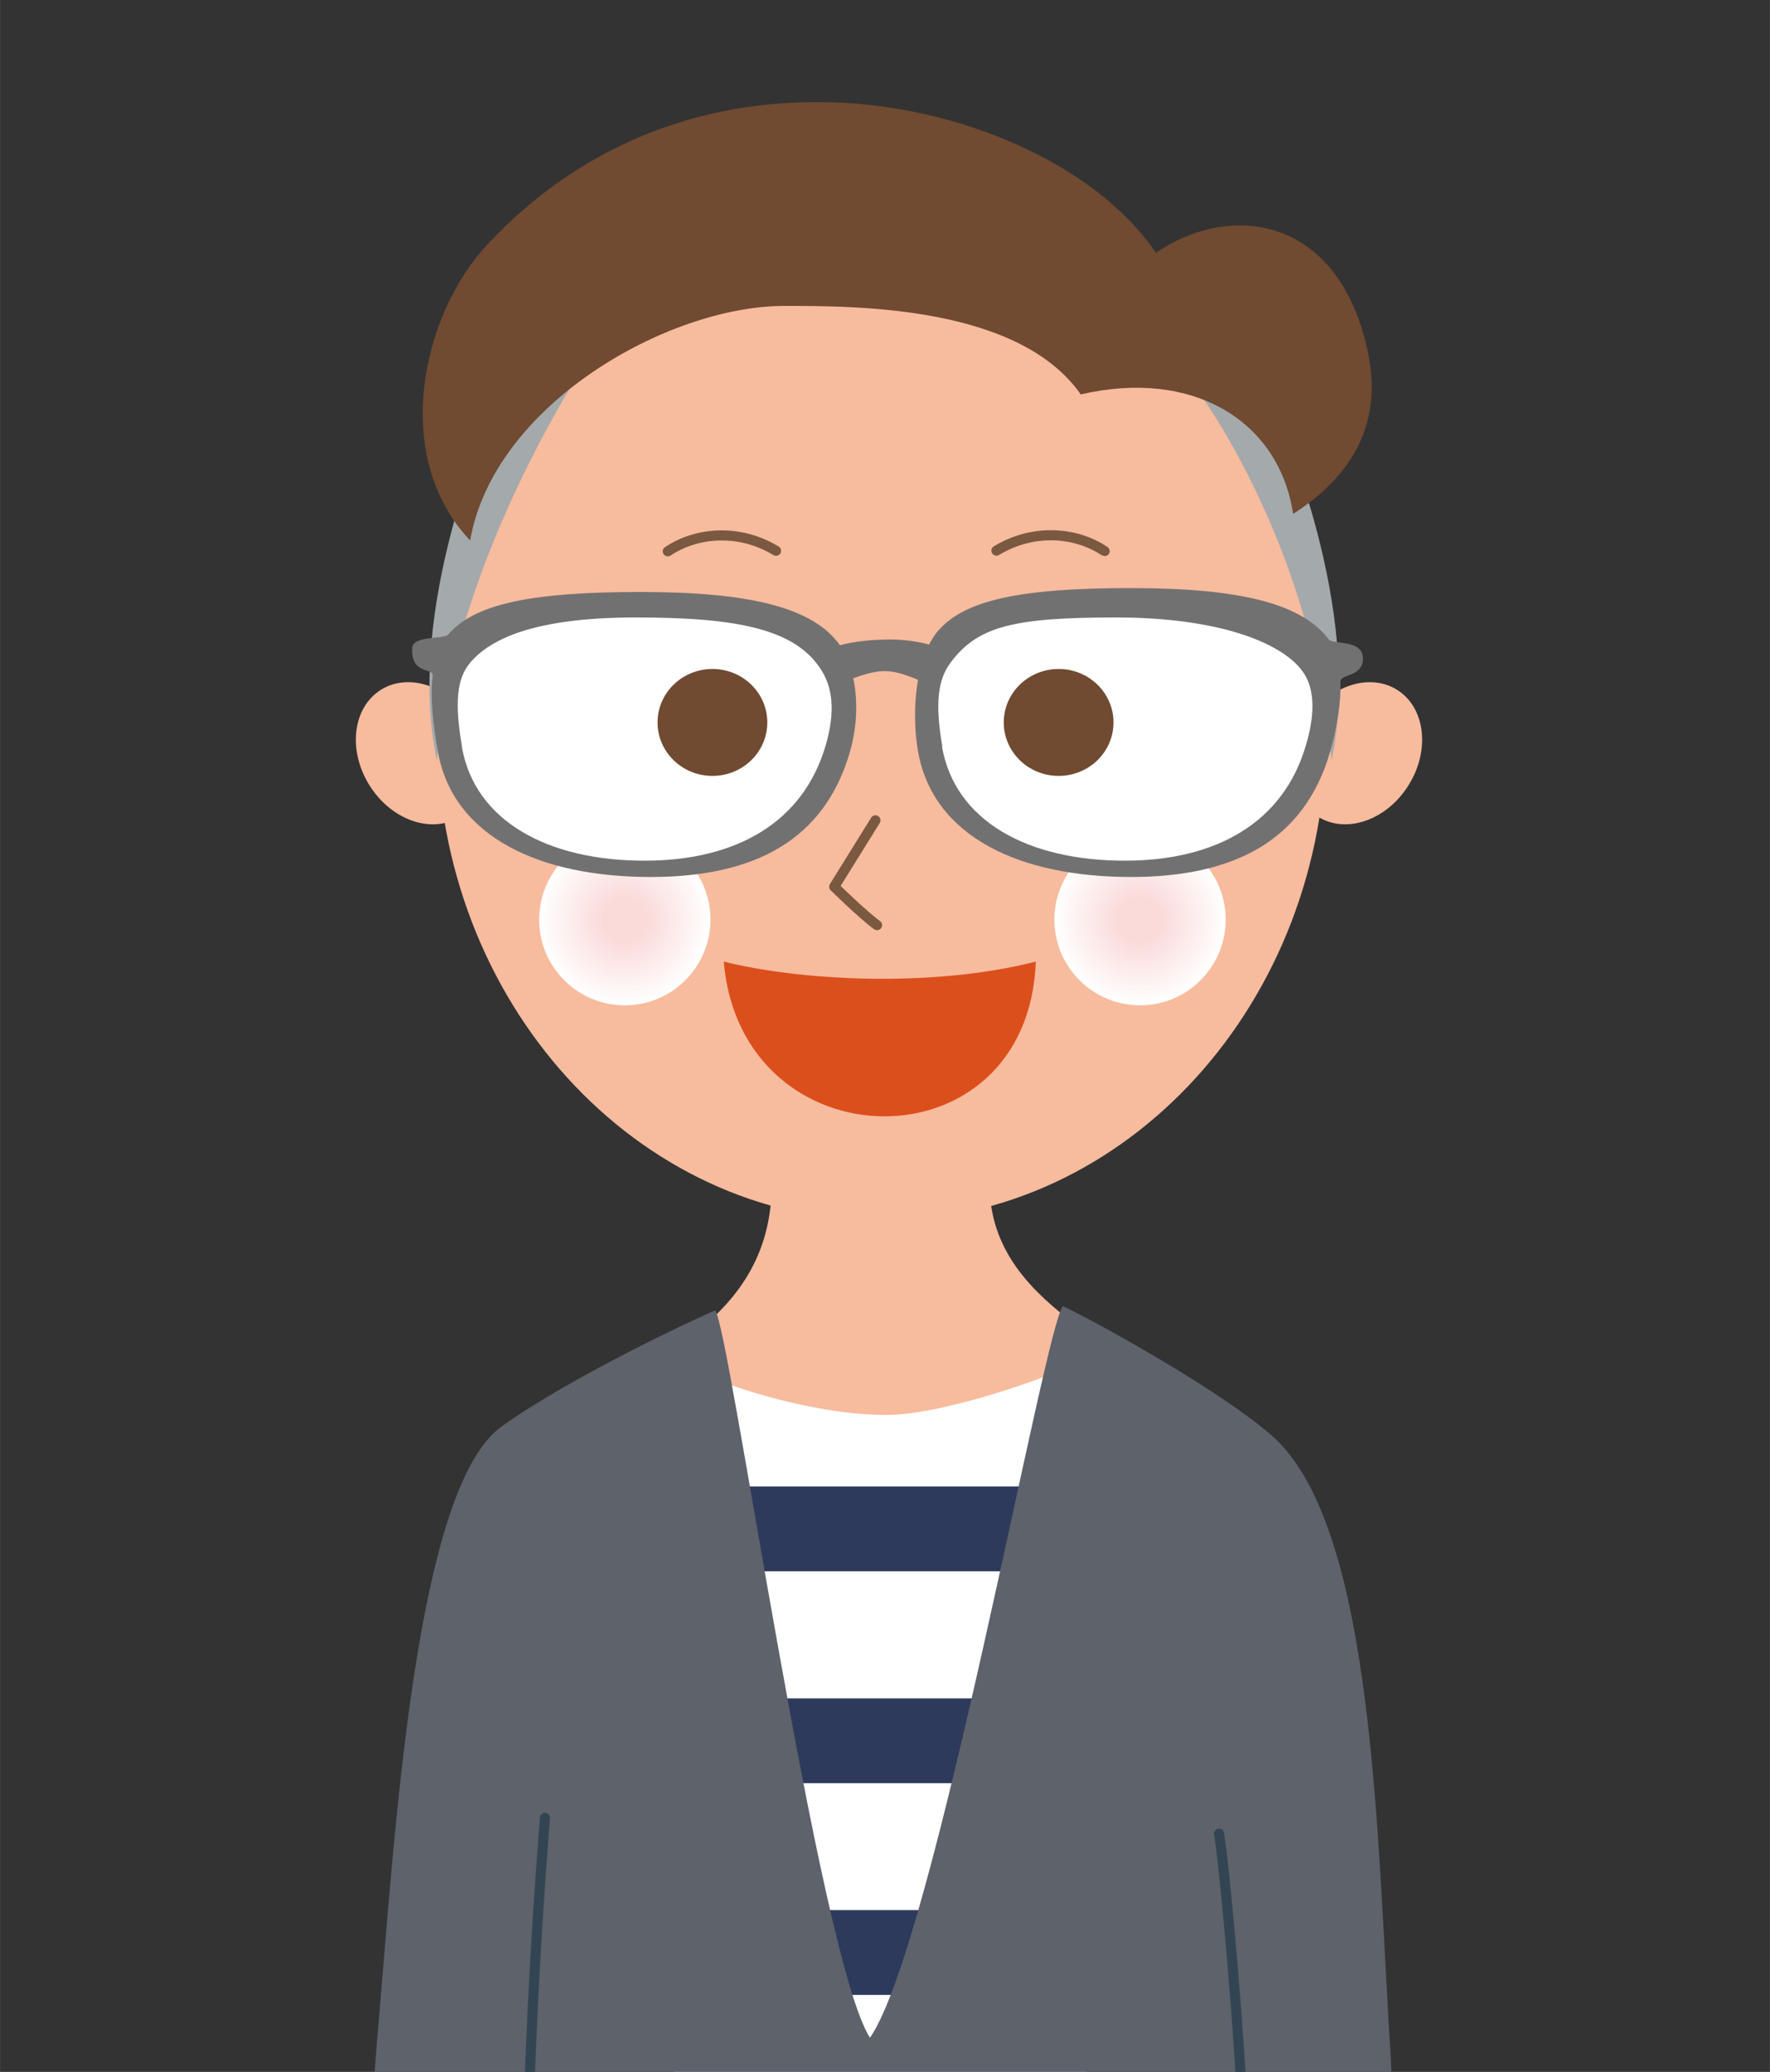
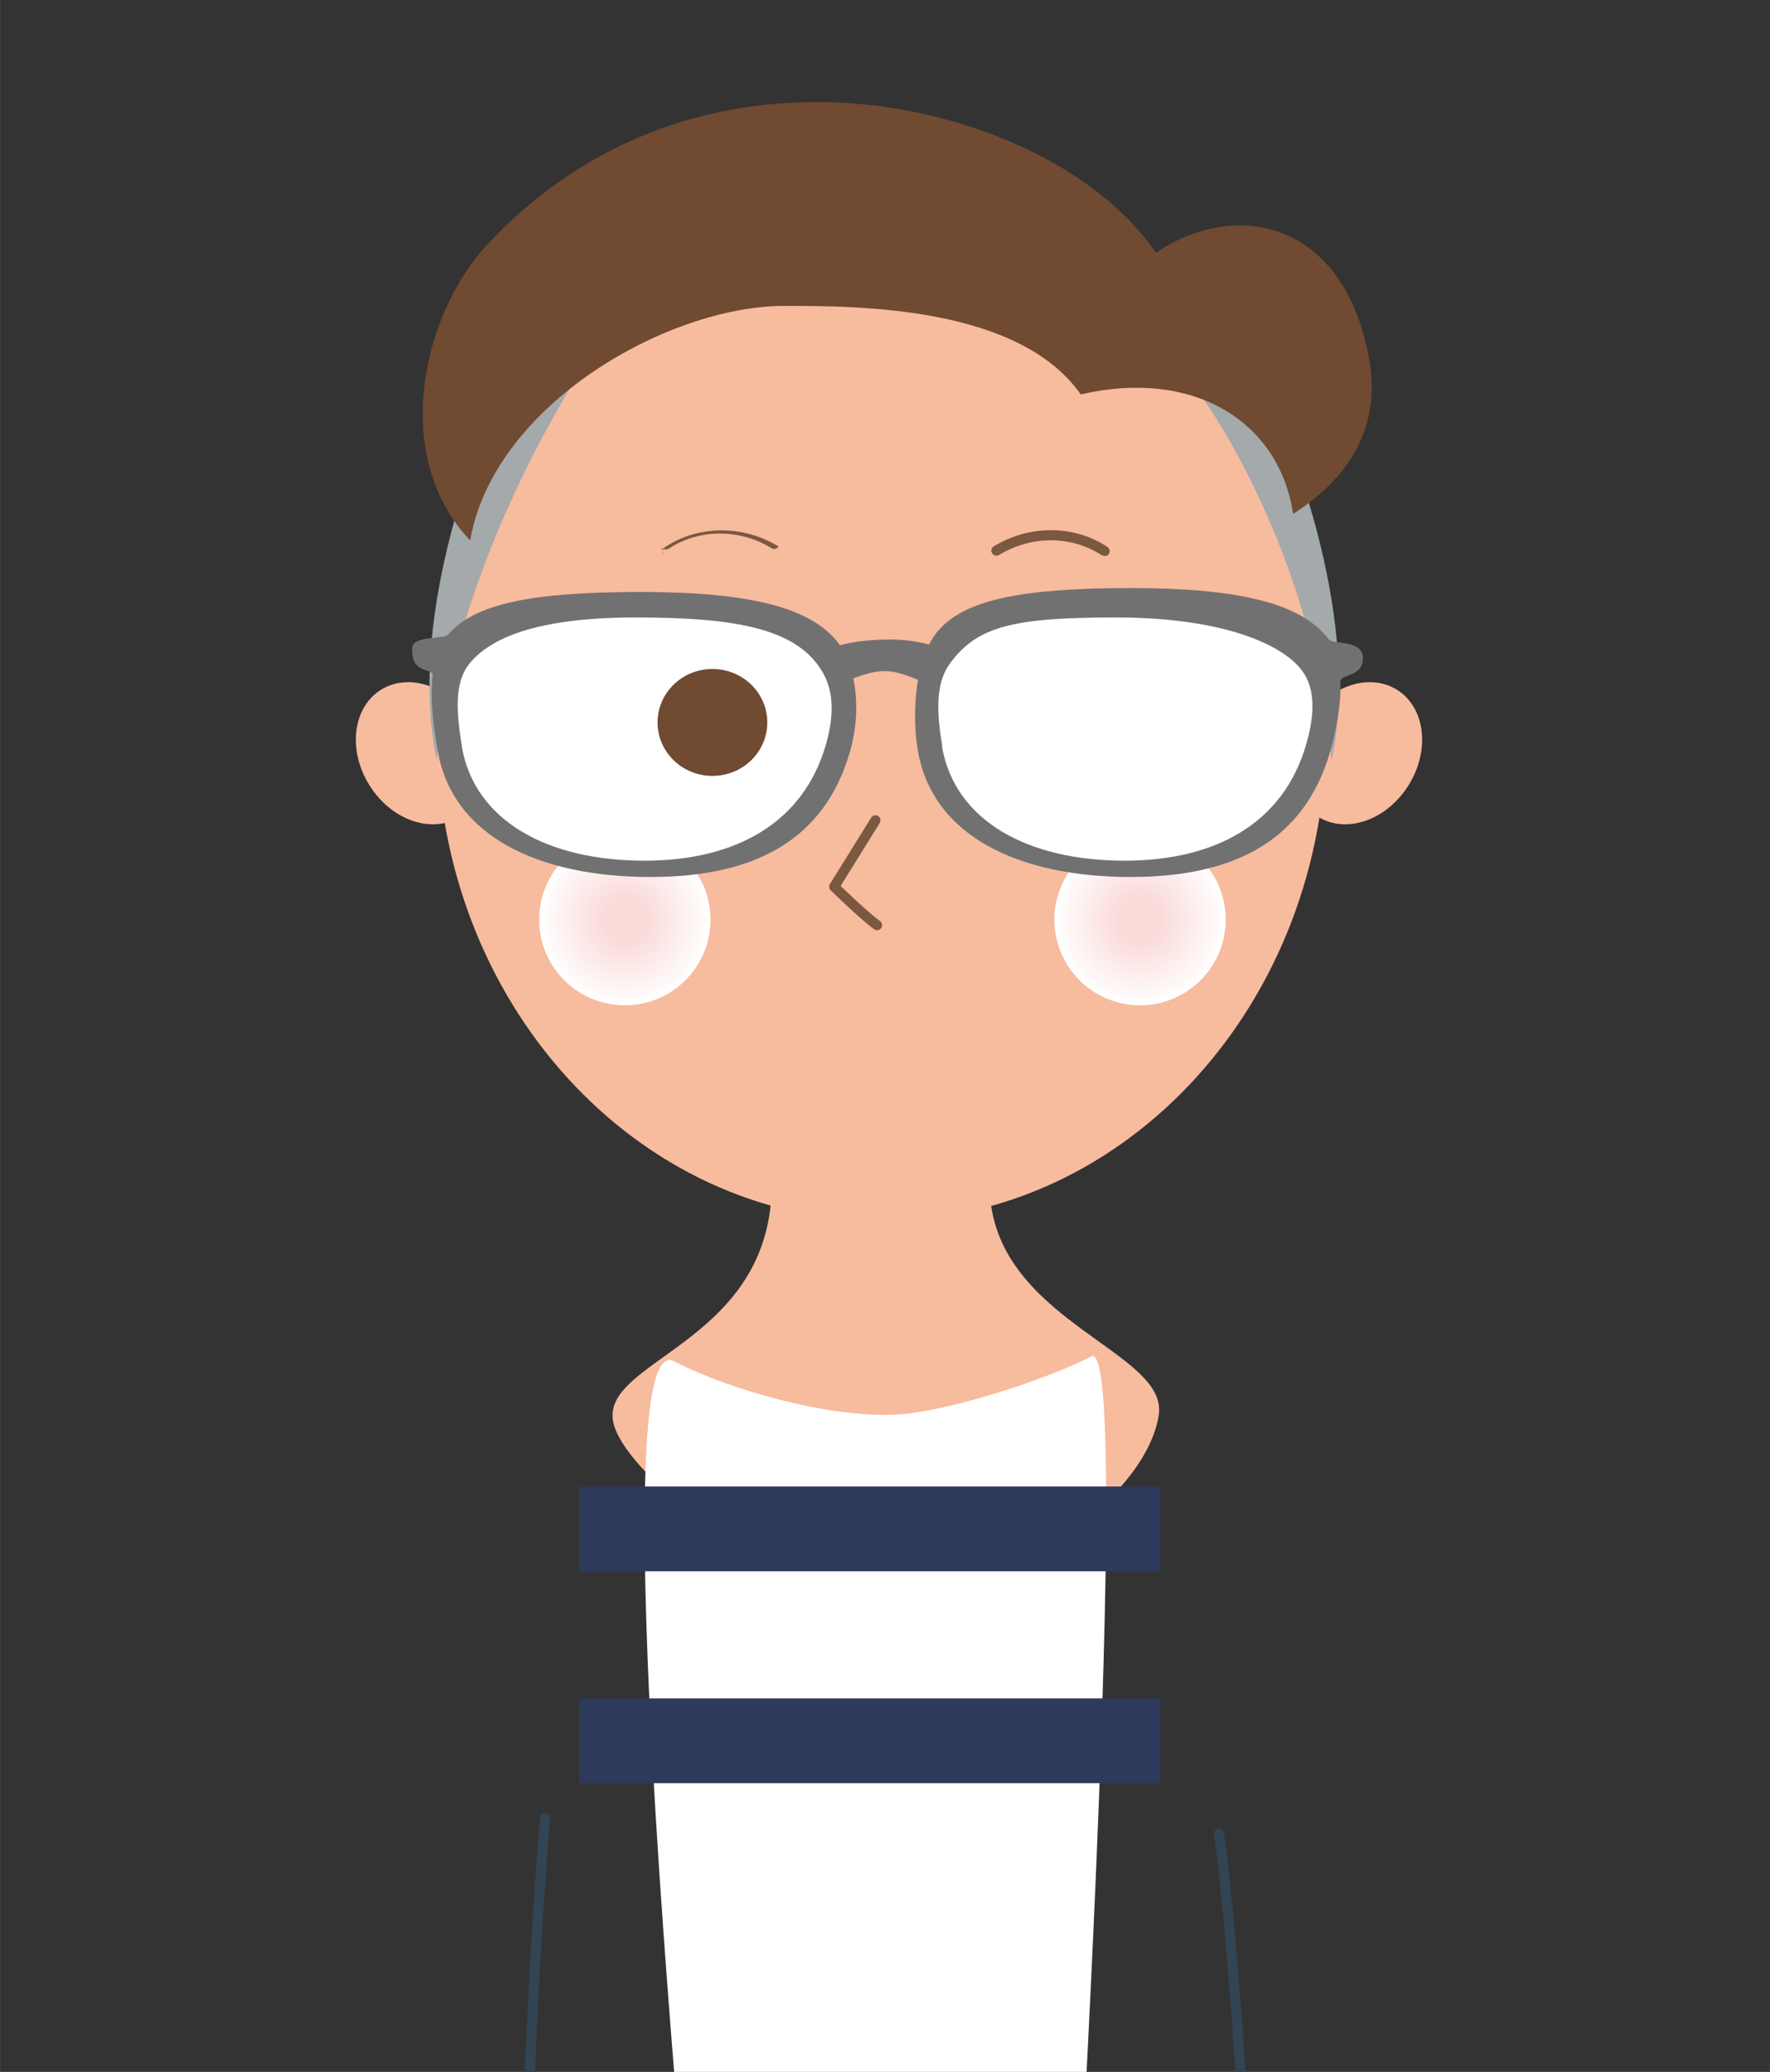
<svg xmlns="http://www.w3.org/2000/svg" xmlns:xlink="http://www.w3.org/1999/xlink" width="35.28mm" height="41.29mm" viewBox="0 0 100 117.04">
  <rect x="0" y="0" width="100" height="117.04" fill="#333333" stroke="none" />
  <defs>
    <style>.g{fill:#fff;}.h{stroke:#334553;}.h,.i,.j{fill:none;}.h,.j{stroke-linecap:round;stroke-linejoin:round;stroke-width:.57px;}.k{fill:#7b5940;}.l{isolation:isolate;}.m{fill:#db4f1d;}.n{fill:url(#c);}.n,.o{mix-blend-mode:multiply;}.p{fill:#704a31;}.q{clip-path:url(#b);}.r{fill:#a4a9ab;}.s{clip-path:url(#e);}.t{fill:#f7bb9e;}.u{fill:#2d3a5b;}.v{clip-path:url(#f);}.j{stroke:#7b5940;}.o{fill:url(#d);}.w{fill:#5d626b;}.x{fill:#727171;}</style>
    <clipPath id="b">
      <rect class="i" x="4.94" y=".46" width="90.12" height="116.58" />
    </clipPath>
    <radialGradient id="c" cx="35.3" cy="51.95" fx="35.3" fy="51.95" r="4.84" gradientTransform="matrix(1, 0, 0, 1, 0, 0)" gradientUnits="userSpaceOnUse">
      <stop offset=".26" stop-color="#fadbda" />
      <stop offset="1" stop-color="#fff" />
    </radialGradient>
    <radialGradient id="d" cx="64.41" fx="64.41" r="4.84" xlink:href="#c" />
    <clipPath id="e">
-       <path class="g" d="M63.68,41.25c0,2.09-1.73,3.78-3.87,3.78s-3.87-1.69-3.87-3.78,1.73-3.78,3.87-3.78,3.87,1.69,3.87,3.78Z" />
-     </clipPath>
+       </clipPath>
    <clipPath id="f">
      <path class="g" d="M44.12,41.25c0,2.09-1.73,3.78-3.87,3.78s-3.87-1.69-3.87-3.78,1.73-3.78,3.87-3.78,3.87,1.69,3.87,3.78Z" />
    </clipPath>
  </defs>
  <g class="l">
    <g id="a">
      <g class="q">
        <path class="t" d="M74.93,41.34c0,15.26-11.25,27.63-25.12,27.63s-25.12-12.37-25.12-27.63,11.25-27.62,25.12-27.62,25.12,12.37,25.12,27.62Z" />
        <path class="t" d="M50.64,89.74c7.46,0,14.24-5.65,14.83-9.83,.5-3.5-8.67-5.17-9.5-12-.57-4.71-.61-6.04-.67-7.33-.18-3.99-11.33-3.83-11.33,0,0,3.46-.11,4.17-.42,7.39-.75,7.94-9.46,8.94-8.92,12.28,.46,2.84,8.54,9.5,16,9.5Z" />
        <path class="t" d="M26.65,40.76c1.23,1.98,.93,4.39-.67,5.38-1.6,.99-3.89,.19-5.12-1.8-1.23-1.98-.93-4.39,.67-5.38,1.6-.99,3.89-.19,5.12,1.8Z" />
        <path class="t" d="M73.8,40.76c-1.23,1.98-.93,4.39,.67,5.38,1.6,.99,3.89,.19,5.12-1.8,1.23-1.98,.93-4.39-.67-5.38-1.6-.99-3.89-.19-5.12,1.8Z" />
-         <path class="k" d="M37.49,31.3c-.09-.13-.05-.31,.08-.39h0c.87-.59,1.99-.95,3.2-.95h0c1.05,0,2.16,.27,3.22,.91h0c.13,.08,.18,.25,.1,.39h0c-.08,.13-.26,.18-.39,.1h0c-.97-.59-1.98-.83-2.93-.83h0c-1.09,0-2.11,.33-2.88,.85h0s-.1,.05-.16,.05h0c-.09,0-.18-.04-.24-.13h0Z" />
+         <path class="k" d="M37.49,31.3c-.09-.13-.05-.31,.08-.39h0c.87-.59,1.99-.95,3.2-.95h0c1.05,0,2.16,.27,3.22,.91h0h0c-.08,.13-.26,.18-.39,.1h0c-.97-.59-1.98-.83-2.93-.83h0c-1.09,0-2.11,.33-2.88,.85h0s-.1,.05-.16,.05h0c-.09,0-.18-.04-.24-.13h0Z" />
        <path class="n" d="M40.14,51.95c0,2.67-2.17,4.84-4.84,4.84s-4.84-2.16-4.84-4.84,2.17-4.84,4.84-4.84,4.84,2.17,4.84,4.84Z" />
        <path class="o" d="M69.25,51.95c0,2.67-2.17,4.84-4.84,4.84s-4.84-2.17-4.84-4.84,2.17-4.84,4.84-4.84,4.84,2.17,4.84,4.84Z" />
        <path class="k" d="M62.25,31.37c-.78-.52-1.79-.85-2.88-.85h0c-.95,0-1.96,.25-2.93,.83h0c-.13,.08-.31,.04-.39-.1h0c-.08-.13-.04-.31,.1-.39h0c1.06-.64,2.17-.91,3.22-.91h0c1.21,0,2.33,.36,3.2,.95h0c.13,.09,.16,.26,.08,.39h0c-.05,.08-.14,.12-.23,.12h0c-.05,0-.11-.02-.16-.05h0Z" />
        <path class="j" d="M49.46,46.34l-2.33,3.75s1.61,1.58,2.42,2.17" />
        <path class="r" d="M27.64,23.75s-4.79,10.63-2.96,19.21c1.08-11.92,8.88-23.18,8.88-23.18l-5.92,3.97Z" />
        <path class="r" d="M72.27,23.75s4.79,10.63,2.96,19.21c-1.08-11.92-7.21-20.37-7.21-20.37l4.25,1.17Z" />
        <path class="p" d="M47.06,5.78c-8-.25-14.64,2.81-19.5,8-3.75,4-5.5,12-1,16.75,1.35-7.7,11.2-13.25,17.75-13.25,4.13,0,13.25,0,16.75,5,6.31-1.47,11.2,1.47,12,6.75,3.5-2.25,5-5.25,4.25-9-1.56-7.8-7.72-8.68-12-5.75-3.53-5.15-11.25-8.28-18.25-8.5Z" />
        <g>
          <path class="x" d="M50.13,36.12c2.46,0,4.45,.78,4.12,2.31-.33,1.53-2.46-.52-4.26-.52s-3.77,1.8-4.26,.27c-.49-1.53,2.43-2.05,4.4-2.05Z" />
          <path class="g" d="M47.34,38.08c.31,.78,0,3.58,0,4.45-1.39,4.17-5.94,6.68-10.92,6.68s-9.8-2.5-10.64-5.84c-.18-.73-.52-5.57-.28-6.26,1.11-3.15,8.04-2.67,12.13-2.67s8.49,.65,9.71,3.64Z" />
          <path class="x" d="M25.31,35.85c-.23,.27-1.98,.04-2.02,.74-.09,1.57,1.21,1.09,1.15,1.59-.15,1.37,.06,2.95,.29,4.24,.85,4.88,5.8,7.12,12.03,7.12,5.83,0,9.79-2.05,11.25-7.04h0c.69-2.35,.36-4.83-.63-6.15-1.51-2.01-4.95-2.91-11.18-2.91s-9.42,.68-10.89,2.42Zm.79,6.32c-.43-2.47-.29-3.83,.45-4.72,1.13-1.35,3.63-2.57,9.37-2.57s9.05,.65,10.5,3c.62,1,.78,2.32,.23,4.22h0c-1.27,4.36-5.06,6.52-10.23,6.52-5.51,0-9.6-2.26-10.33-6.44Z" />
          <path class="g" d="M74.34,36.69c.97,1.22,0,6.26-1.11,7.93-1.11,2.22-4.06,4.87-9.04,4.87s-11.54-2.61-11.54-6.82c0-1.39-.35-4.72,.42-5.84,1.56-2.28,8.57-2.39,11.9-2.39,3.11,0,7.76,.23,9.38,2.25Z" />
          <path class="x" d="M53,35.63c-1.3,1.54-1.51,4.65-1.14,6.79,.85,4.88,5.8,7.12,12.03,7.12,5.83,0,9.79-2.05,11.25-7.04h0c.38-1.32,.63-2.74,.59-3.98-.01-.46,1.18-.26,1.27-1.22,.11-1.22-1.7-.87-1.93-1.18-1.51-2.01-4.95-2.9-11.18-2.9s-9.42,.68-10.89,2.42Zm.24,6.54c-.43-2.46-.24-3.79,.45-4.72,1.54-2.09,3.62-2.57,9.37-2.57s9.3,1.4,10.5,3c.4,.53,.59,1.19,.59,2.01,0,.64-.12,1.38-.37,2.21-1.27,4.36-5.06,6.52-10.23,6.52-5.51,0-9.6-2.26-10.33-6.44Z" />
        </g>
        <g>
          <path class="g" d="M63.68,41.25c0,2.09-1.73,3.78-3.87,3.78s-3.87-1.69-3.87-3.78,1.73-3.78,3.87-3.78,3.87,1.69,3.87,3.78Z" />
          <g class="s">
            <ellipse class="p" cx="59.81" cy="40.81" rx="3.1" ry="3.02" />
          </g>
        </g>
        <g>
          <path class="g" d="M44.12,41.25c0,2.09-1.73,3.78-3.87,3.78s-3.87-1.69-3.87-3.78,1.73-3.78,3.87-3.78,3.87,1.69,3.87,3.78Z" />
          <g class="v">
            <ellipse class="p" cx="40.25" cy="40.81" rx="3.1" ry="3.02" />
          </g>
        </g>
        <g>
          <path class="g" d="M59.93,142.61s4.34-67.36,1.73-65.99c-2.45,1.28-8.3,3.21-11.26,3.3-3.67,.11-9-1.33-12.34-3.03-4.77-2.41,2.38,65.72,2.38,65.72h19.49Z" />
          <rect class="u" x="32.73" y="83.97" width="32.83" height="4.79" />
          <rect class="u" x="32.73" y="95.94" width="32.83" height="4.79" />
-           <rect class="u" x="32.73" y="107.9" width="32.83" height="4.79" />
        </g>
-         <path class="w" d="M78.59,116.45c-.8-12.12-.83-30.18-6.73-35.35-2.85-2.5-9.55-6.23-11.8-7.32-1,.92-7.25,36.08-10.91,41.33-2.92-4.58-7.99-40.51-8.75-41.08-.83,.33-8.02,3.66-12.06,6.55-4.93,3.53-6.05,23.35-7,34.24-1,11.4-.12,21.62,.25,26,3.31,.84,4.89,.13,8.31-.37,.1-.84-.56-12.11-.06-20.12,.42-6.73-.16-6.06,.48-11.21-.39,12.25-2.44,27.34,.08,33.03,6.65,.71,37.93,.52,40.31,.64,1.04-5.29,.17-17.65-1.32-32.92,1.12,5.3,.63,8.77,.88,12.31,.42,5.87,.69,15.23,.31,18.65,.89-.12,6.3,.96,7.62,.35,.38-4.55,.88-17.14,.38-24.73Z" />
        <path class="h" d="M30.04,134.44c-.92-12.1,.75-31.75,.75-31.75m39.75,33.33c.5-11.8-1.33-30.65-1.67-32.44" />
-         <path class="m" d="M58.52,54.32c-.43,11.77-16.65,11.54-17.63,0,4.24,1.06,11.69,1.51,17.63,0Z" />
      </g>
    </g>
  </g>
</svg>